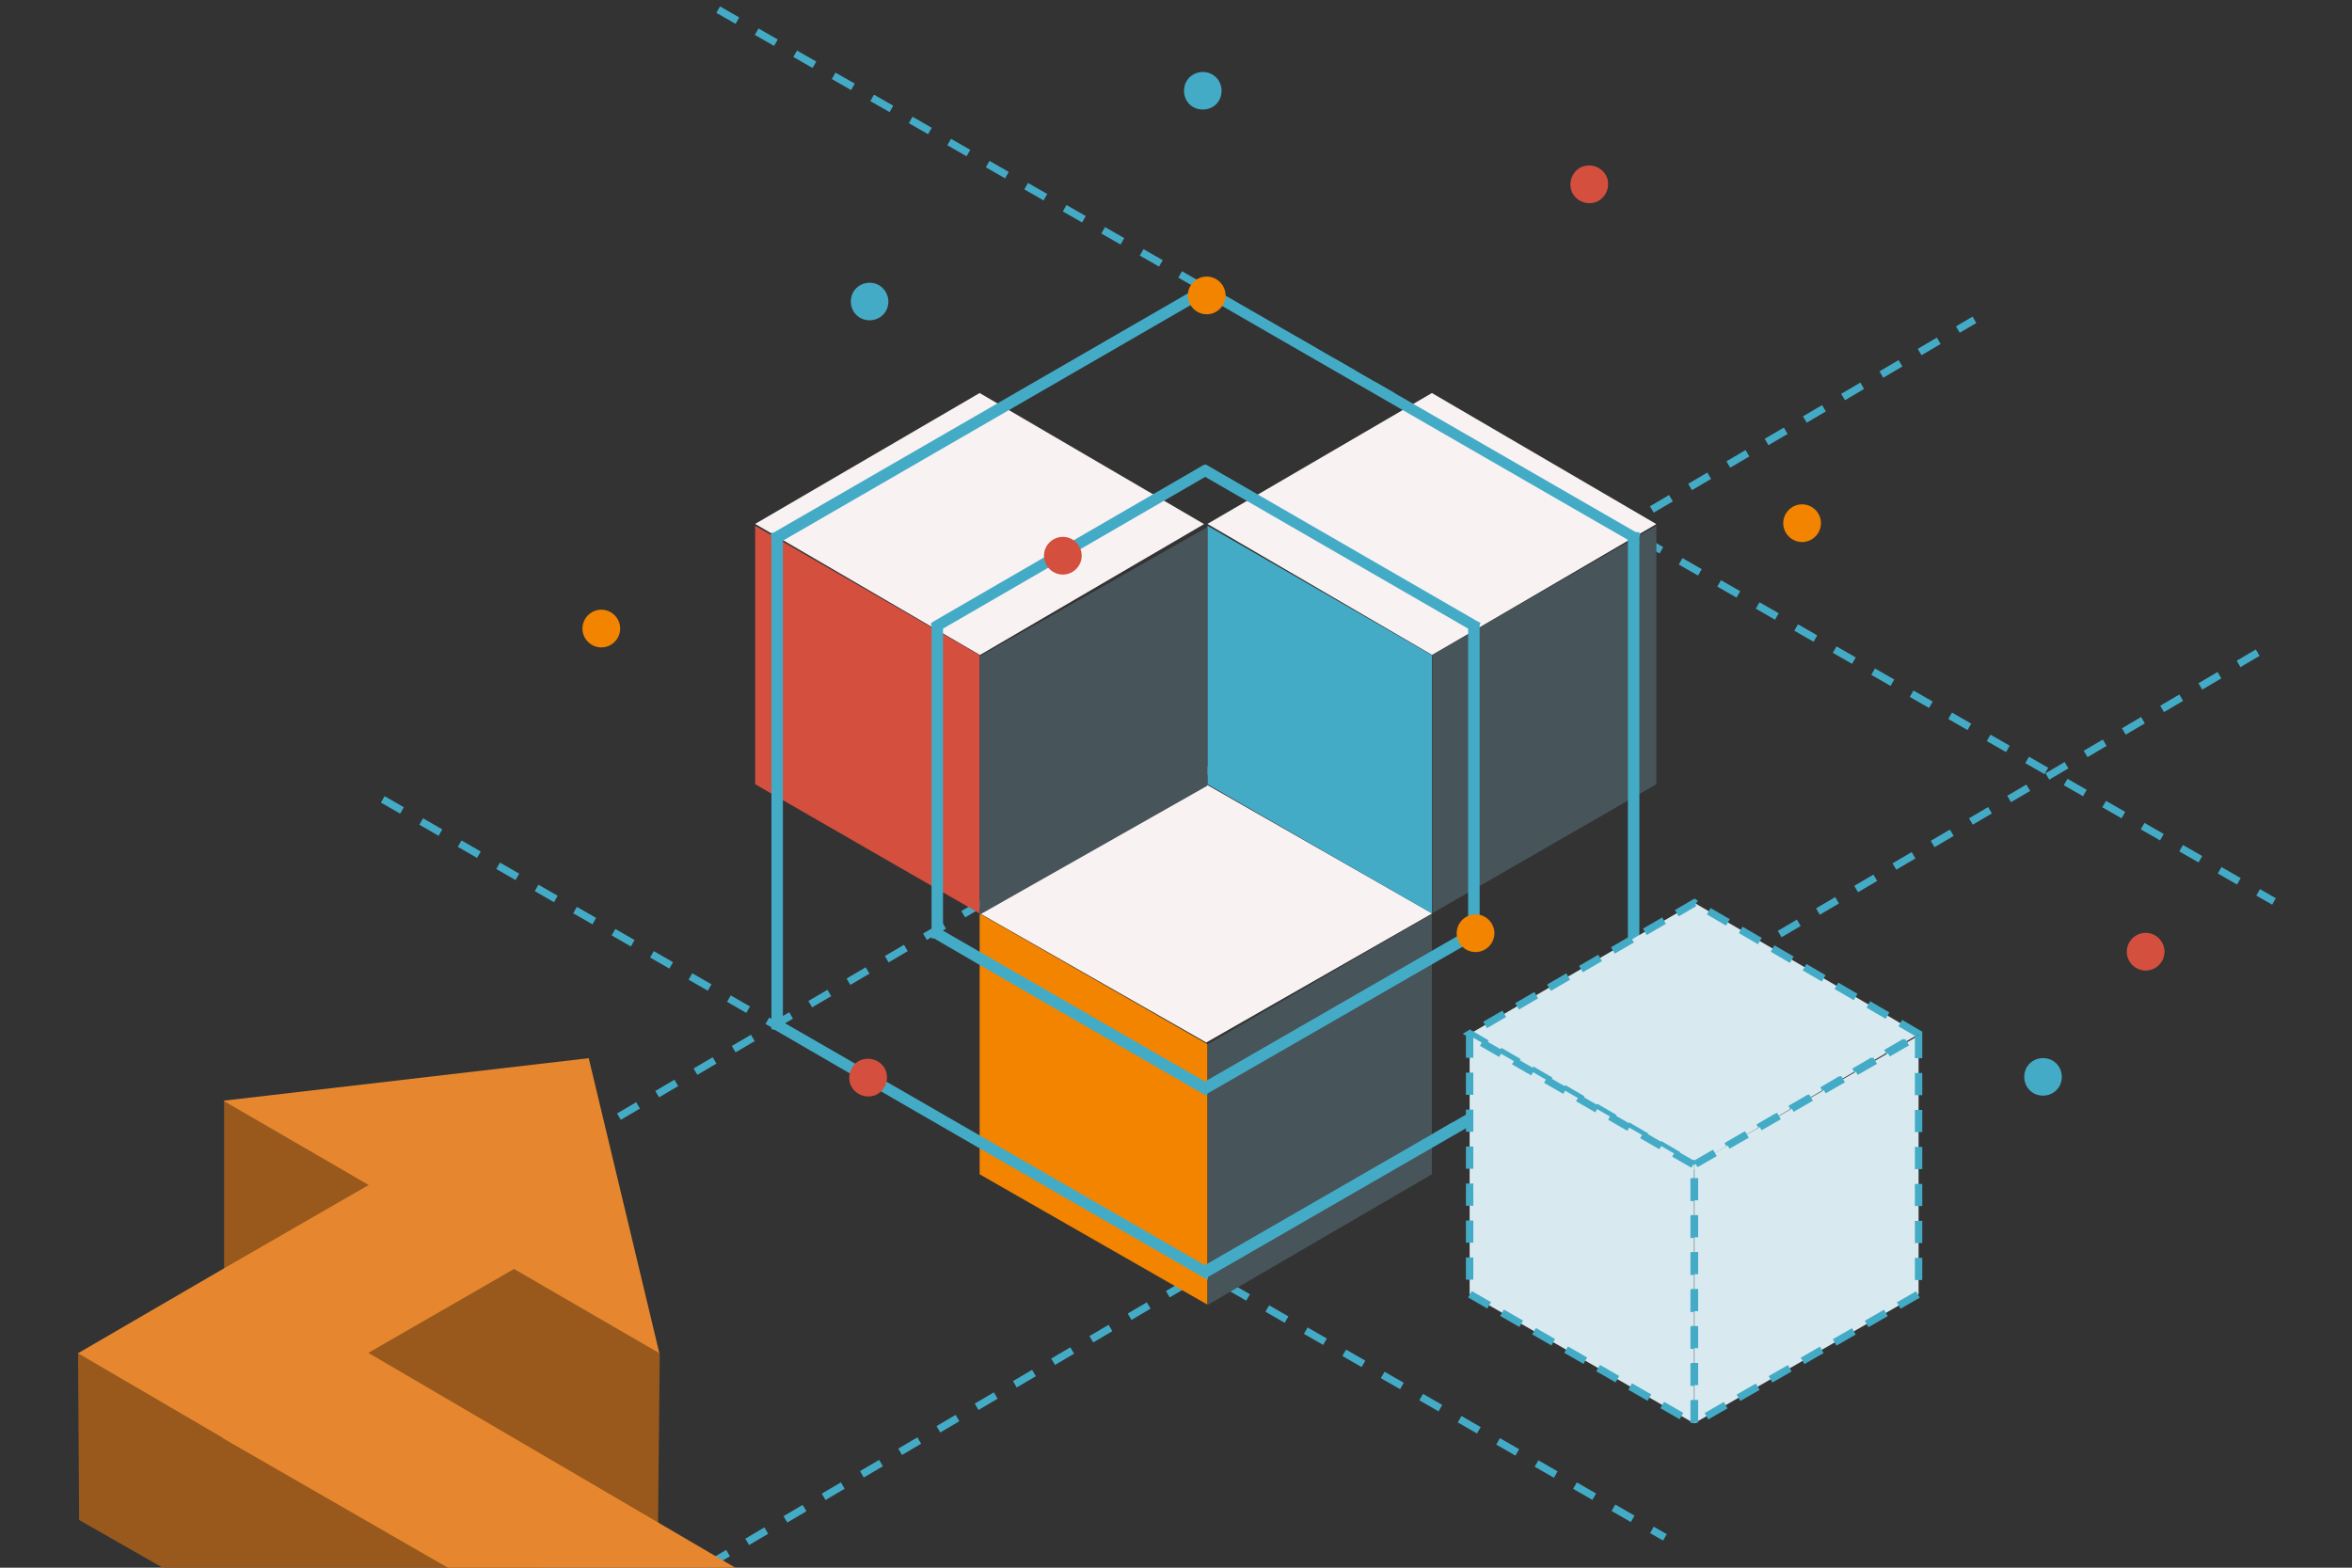
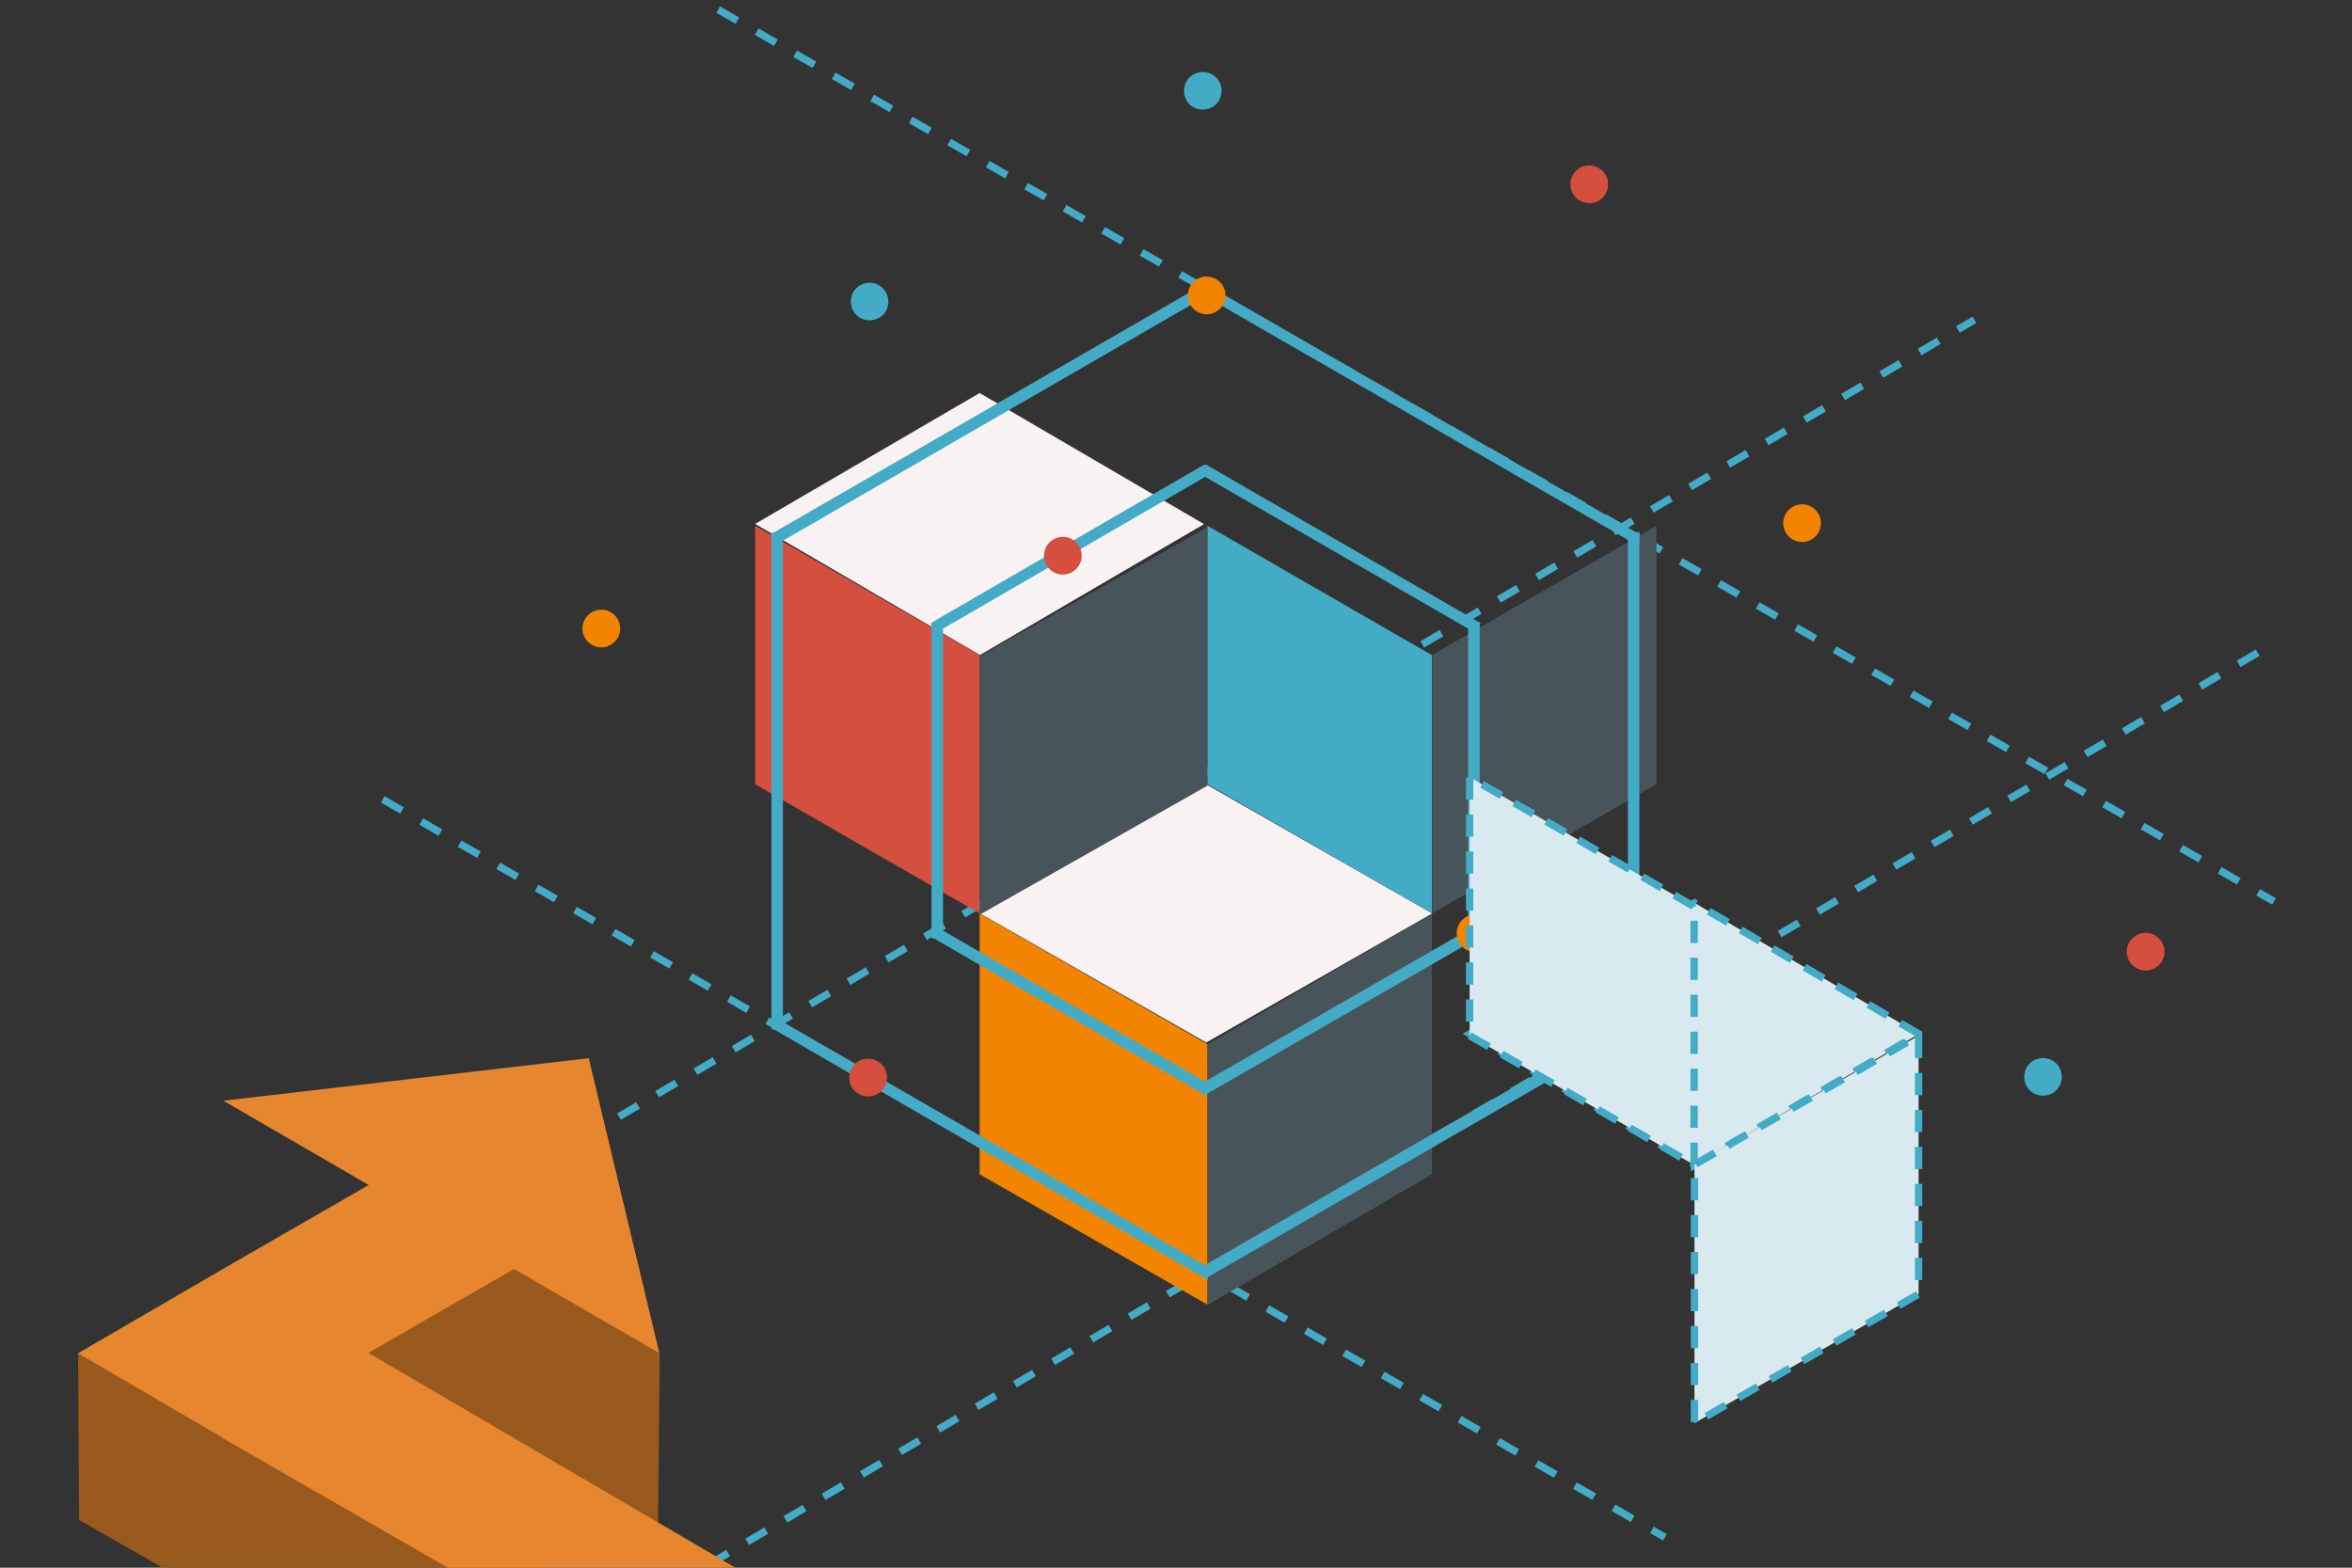
<svg xmlns="http://www.w3.org/2000/svg" id="Ebene_1" version="1.1" viewBox="0 0 636 424">
  <rect x="0" y="0" width="636" height="424" fill="#333333" stroke="none" />
  <defs>
    <style>
      .st0, .st1 {
        fill: none;
      }

      .st2, .st3 {
        fill: #44abc7;
      }

      .st4 {
        fill: #e6872f;
      }

      .st5 {
        fill: #475459;
      }

      .st6 {
        fill: #f28400;
      }

      .st7 {
        fill: #d44f3e;
      }

      .st1 {
        stroke-dasharray: 6 6;
      }

      .st1, .st8 {
        stroke-width: 2px;
      }

      .st1, .st8, .st3 {
        stroke: #44abc7;
      }

      .st9 {
        fill: #99591d;
      }

      .st8 {
        fill: #d8eaf0;
        stroke-dasharray: 6 4;
      }

      .st10 {
        fill: #f9f2f3;
      }

      .st11 {
        clip-path: url(#clippath);
      }
    </style>
    <clipPath id="clippath">
      <rect class="st0" y="0" width="636" height="424" />
    </clipPath>
  </defs>
  <g class="st11">
    <g>
      <line class="st1" x1="103.5" y1="216.2" x2="450.2" y2="415.8" />
      <line class="st1" x1="105.3" y1="338.5" x2="533.9" y2="86.5" />
      <line class="st1" x1="191.7" y1="423.1" x2="612.4" y2="175.4" />
      <line class="st1" x1="194.2" y1="2.6" x2="614.9" y2="243.8" />
      <path class="st10" d="M326.1,282l61.1-34.9s0,0,0-.1l-61.1-34.9-61.2,34.9s0,0,0,0l61.2,34.9Z" />
      <path class="st6" d="M264.9,247.1v70.5l61.5,35.2c0,0,.1,0,.1,0v-70.4l-61.6-35.3s0,0,0,0h0Z" />
      <path class="st5" d="M387.2,247.2v70.4l-60.6,35.3s0,0,0,0v-70.5l60.6-35.2c0,0,.1,0,.1,0h0Z" />
-       <path class="st10" d="M387.2,177.2l60.6-35.4s0,0,0-.1l-60.6-35.4-60.7,35.4s0,0,0,0l60.7,35.4Z" />
      <path class="st2" d="M326.5,142.2v69.9l60.6,34.9c0,0,.1,0,.1,0v-69.8l-60.7-35s0,0,0,0h0Z" />
      <path class="st5" d="M447.9,142.3v69.8l-60.6,34.9s0,0,0,0v-69.9l60.6-34.9c0,0,.1,0,.1,0h0Z" />
      <path class="st10" d="M264.9,177.2l60.6-35.4s0,0,0-.1l-60.6-35.4-60.7,35.4s0,0,0,0l60.7,35.4Z" />
      <path class="st7" d="M204.2,142.2v69.9l60.6,34.9c0,0,.1,0,.1,0v-69.8l-60.7-35s0,0,0,0Z" />
      <path class="st5" d="M326.5,142.7v69.8l-61.6,34.9s0,0,0,0v-69.9l61.5-34.9c0,0,.1,0,.1,0h0Z" />
      <path class="st3" d="M326.1,345.2l.2-.4.5-.9.3-.4-.4-.2-115.5-66.6v-132.1h-2.1v133.3h.3c0,.1,116.3,67.2,116.3,67.2l.4.2Z" />
      <path class="st3" d="M325.7,344.8l.2.4.4-.2,116-66.9h0l.3-.2h.2v-133.5h-2.1v132.1l-115.5,66.6-.4.2.3.4.5.9Z" />
      <path class="st7" d="M236.7,296.2c2.6-1.1,3.8-4.1,2.8-6.7-1.1-2.6-4.1-3.8-6.7-2.8s-3.8,4.1-2.8,6.7c1.1,2.6,4.1,3.8,6.7,2.8Z" />
      <path class="st7" d="M431.7,54.6c2.6-1.1,3.8-4.1,2.8-6.7-1.1-2.6-4.1-3.8-6.7-2.8-2.6,1.1-3.8,4.1-2.8,6.7,1.1,2.6,4.1,3.8,6.7,2.8Z" />
      <path class="st2" d="M447.2,278.6c.6-2.7-1-5.5-3.8-6.1-2.7-.6-5.5,1-6.1,3.8-.6,2.7,1,5.5,3.8,6.1,2.7.6,5.5-1,6.1-3.8Z" />
      <path class="st2" d="M557.4,292.4c.6-2.7-1-5.5-3.8-6.1-2.7-.6-5.5,1-6.1,3.8-.6,2.7,1,5.5,3.8,6.1,2.7.6,5.5-1,6.1-3.8Z" />
      <path class="st2" d="M330.2,25.7c.6-2.7-1-5.5-3.8-6.1-2.7-.6-5.5,1-6.1,3.8s1,5.5,3.8,6.1,5.5-1,6.1-3.8Z" />
      <path class="st2" d="M240.1,82.7c.6-2.7-1.1-5.5-3.8-6.1-2.7-.6-5.5,1-6.1,3.8-.6,2.7,1,5.5,3.8,6.1,2.7.6,5.5-1,6.1-3.8Z" />
      <path class="st3" d="M441.6,146.3l.4.2.2-.4.5-.9.2-.4-.4-.2-116.2-67h0s-.3-.2-.3-.2h-.2c0-.1-.2,0-.2,0l-116.2,67.1-.4.3.3.4.6.9.3.4.4-.2,115.4-66.7,115.7,66.7Z" />
      <path class="st3" d="M325.7,295.3l.4.2.2-.4.5-.9.3-.4-.4-.2-72.2-41.6v-82.6h-2.1v83.9h.3c0,.1,73,42.2,73,42.2Z" />
      <path class="st3" d="M325.7,295.1l.2.4.4-.2,72.8-41.9h0s.3-.2.3-.2h.2v-84h-2.1v82.6l-72.2,41.6-.4.2.3.4.5.9Z" />
      <path class="st3" d="M398.4,170.2l.4.2.2-.4.5-.9.2-.4-.4-.2-72.9-42.1h0s-.3-.2-.3-.2h-.2c0-.1-.2,0-.2,0l-73,42.3-.4.3.2.4.5.9.3.4.4-.3,72.2-41.8,72.4,41.8Z" />
      <path class="st6" d="M402.6,256c2-2,2-5.2,0-7.2-2-2-5.2-2-7.2,0-2,2-2,5.2,0,7.2,2,2,5.2,2,7.2,0Z" />
      <path class="st6" d="M490.9,145.1c2-2,2-5.2,0-7.2-2-2-5.2-2-7.2,0-2,2-2,5.2,0,7.2,2,2,5.2,2,7.2,0Z" />
      <path class="st7" d="M291,153.9c2-2,2-5.2,0-7.2-2-2-5.2-2-7.2,0-2,2-2,5.2,0,7.2,2,2,5.2,2,7.2,0Z" />
      <path class="st7" d="M583.8,261c2-2,2-5.2,0-7.2s-5.2-2-7.2,0-2,5.2,0,7.2,5.2,2,7.2,0Z" />
      <path class="st6" d="M329.9,83.5c2-2,2-5.2,0-7.2-2-2-5.2-2-7.2,0-2,2-2,5.2,0,7.2,2,2,5.2,2,7.2,0Z" />
      <path class="st6" d="M166.2,173.6c2-2,2-5.2,0-7.2s-5.2-2-7.2,0c-2,2-2,5.2,0,7.2,2,2,5.2,2,7.2,0Z" />
      <path class="st9" d="M178.4,366l-.5,50.4-78.7-50.6,39.4-23.2" />
-       <path class="st9" d="M60.7,297.7l41.4,22.7-41.5,24.4v-47.1Z" />
      <path class="st9" d="M21.1,366l.3,45.1,141.7,80.9,67.1-10.6-147.4-100.1" />
      <path class="st4" d="M60.3,388.9l-39.2-22.9,39.2-22.8,39.4-22.7-39.3-22.8,98.8-11.5,19.1,79.8-39.3-22.8-39.4,22.7,198.8,116.4h-76l-162.1-93.3h-.1Z" />
      <g>
        <path class="st8" d="M458.2,315.1l60.6-35.4s0,0,0-.1l-60.6-35.4-60.7,35.4s0,0,0,0l60.7,35.4Z" />
-         <path class="st8" d="M397.4,280.1v69.9l60.6,34.9c0,0,.1,0,.1,0v-69.8l-60.7-35s0,0,0,0h0Z" />
+         <path class="st8" d="M397.4,280.1l60.6,34.9c0,0,.1,0,.1,0v-69.8l-60.7-35s0,0,0,0h0Z" />
        <path class="st8" d="M518.8,280.2v69.8l-60.6,34.9s0,0,0,0v-69.9l60.6-34.9c0,0,.1,0,.1,0h0Z" />
      </g>
    </g>
  </g>
</svg>